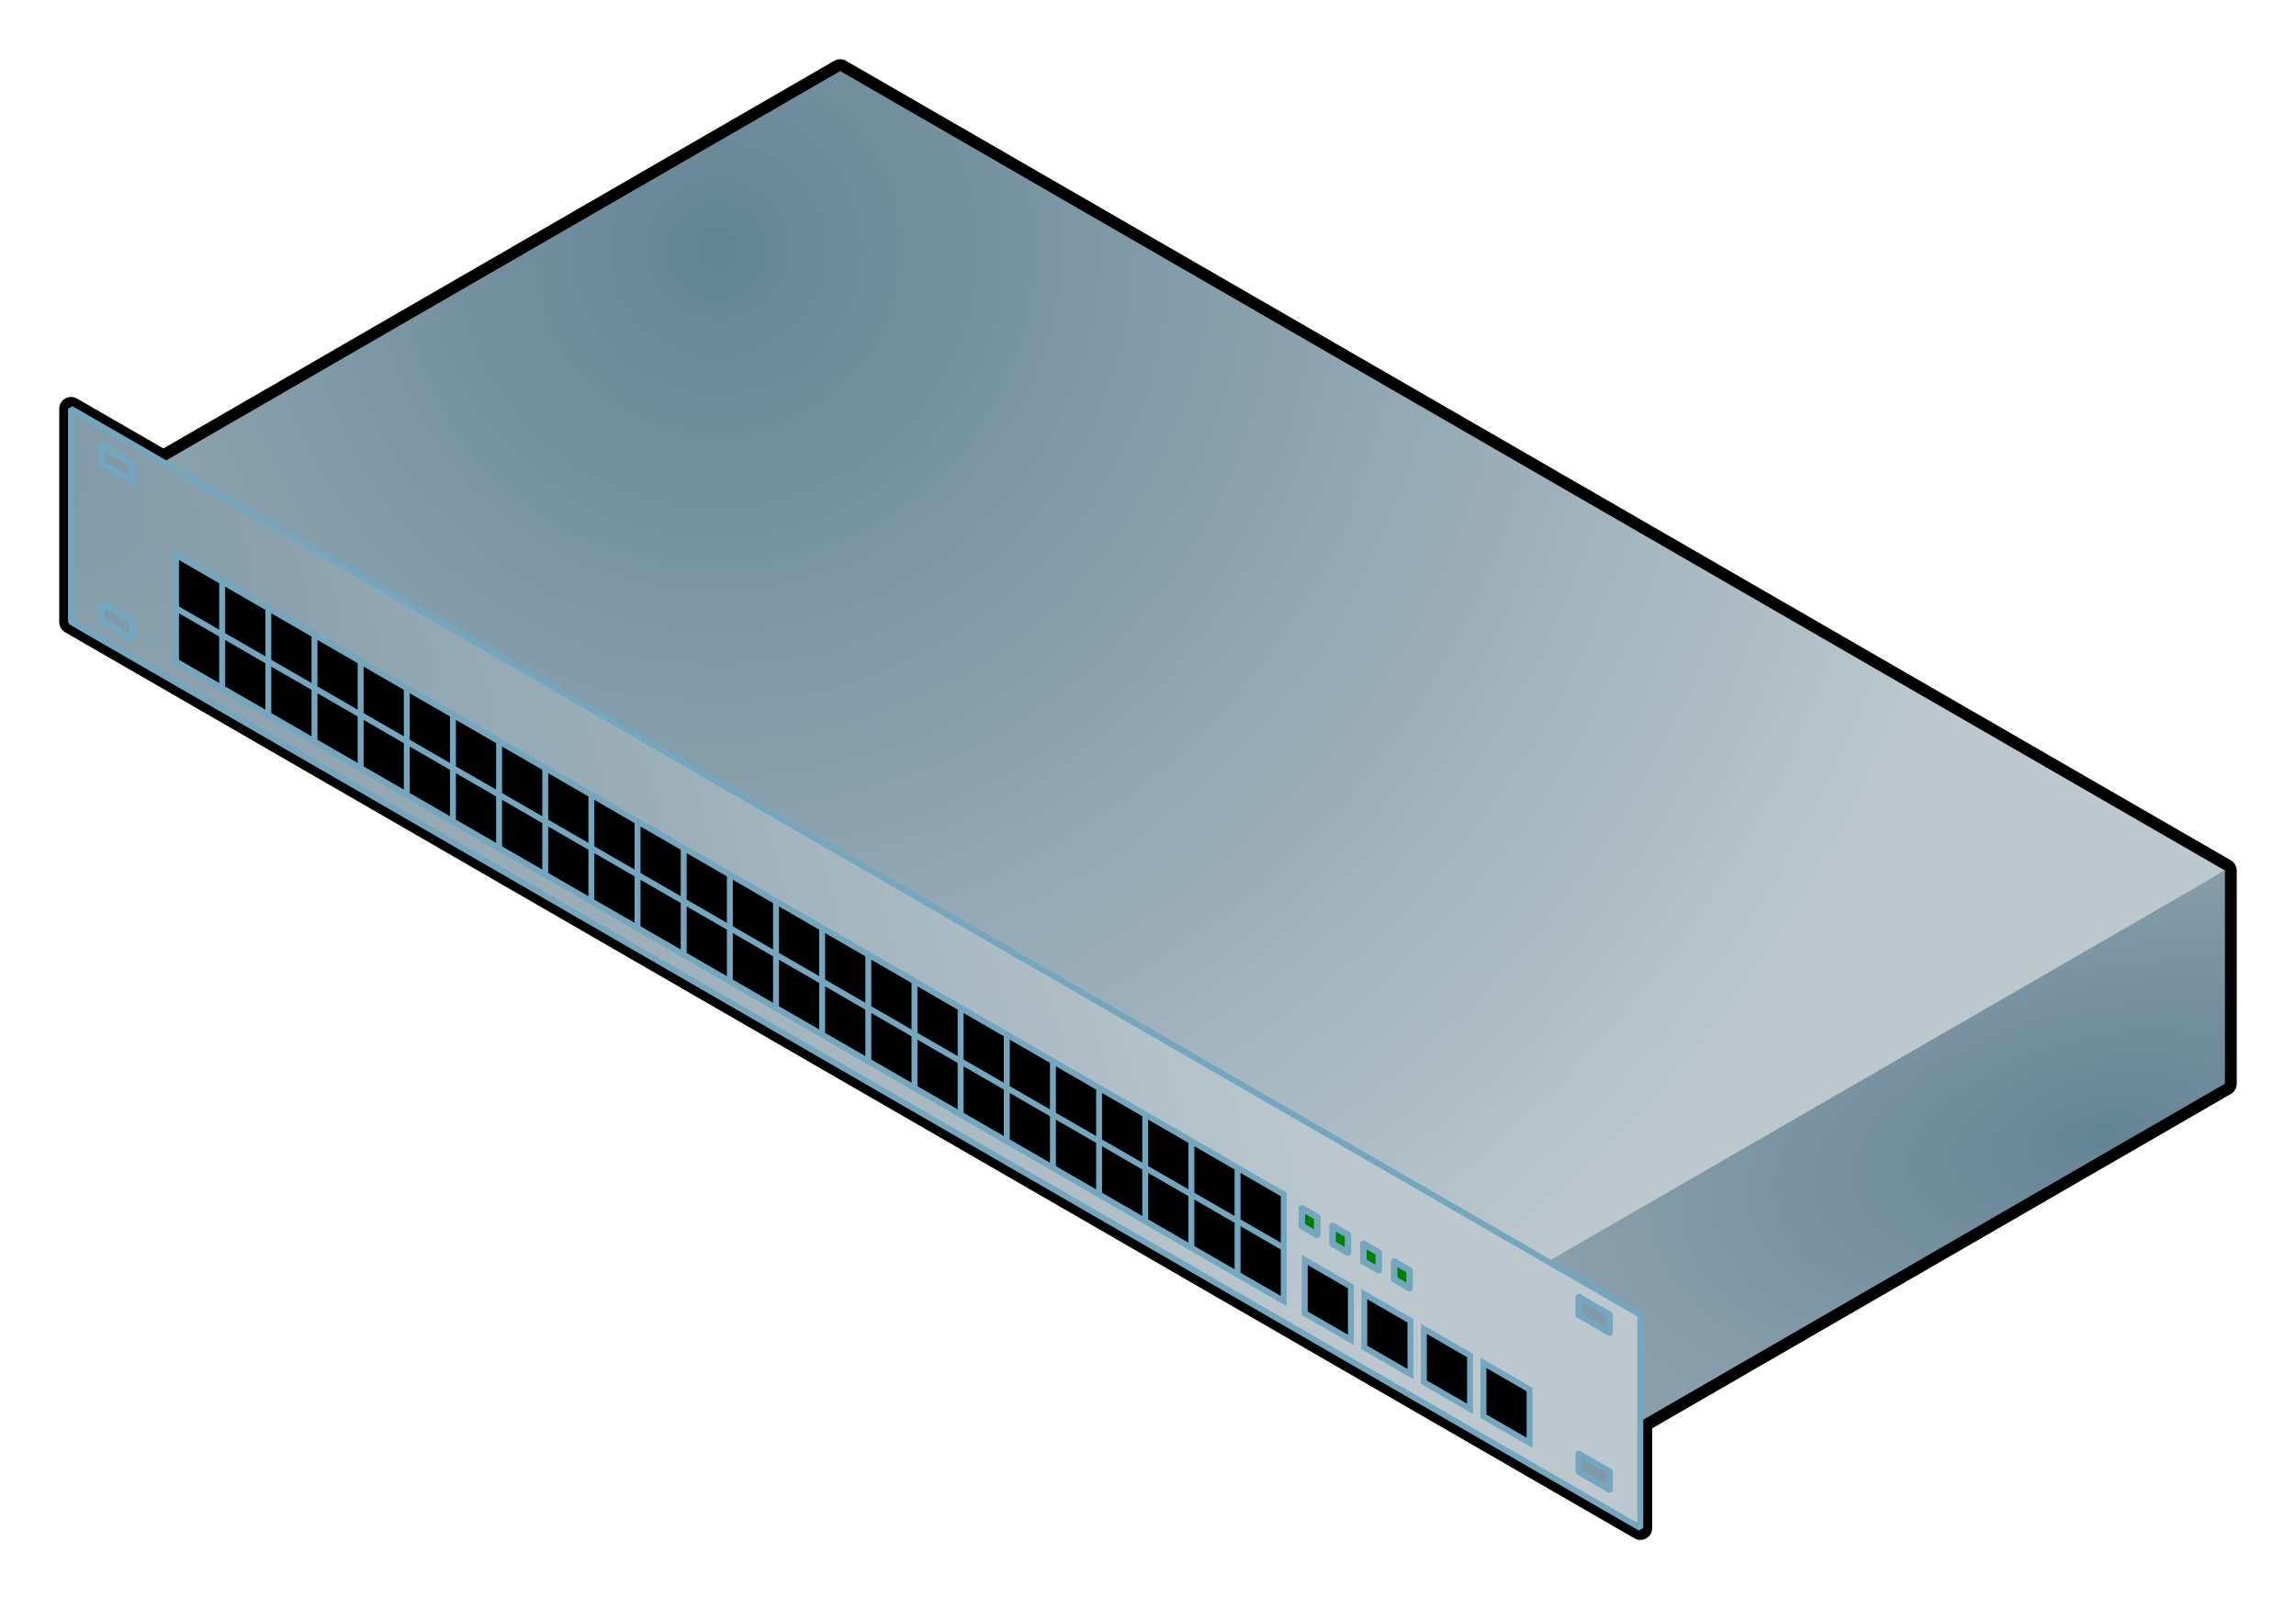
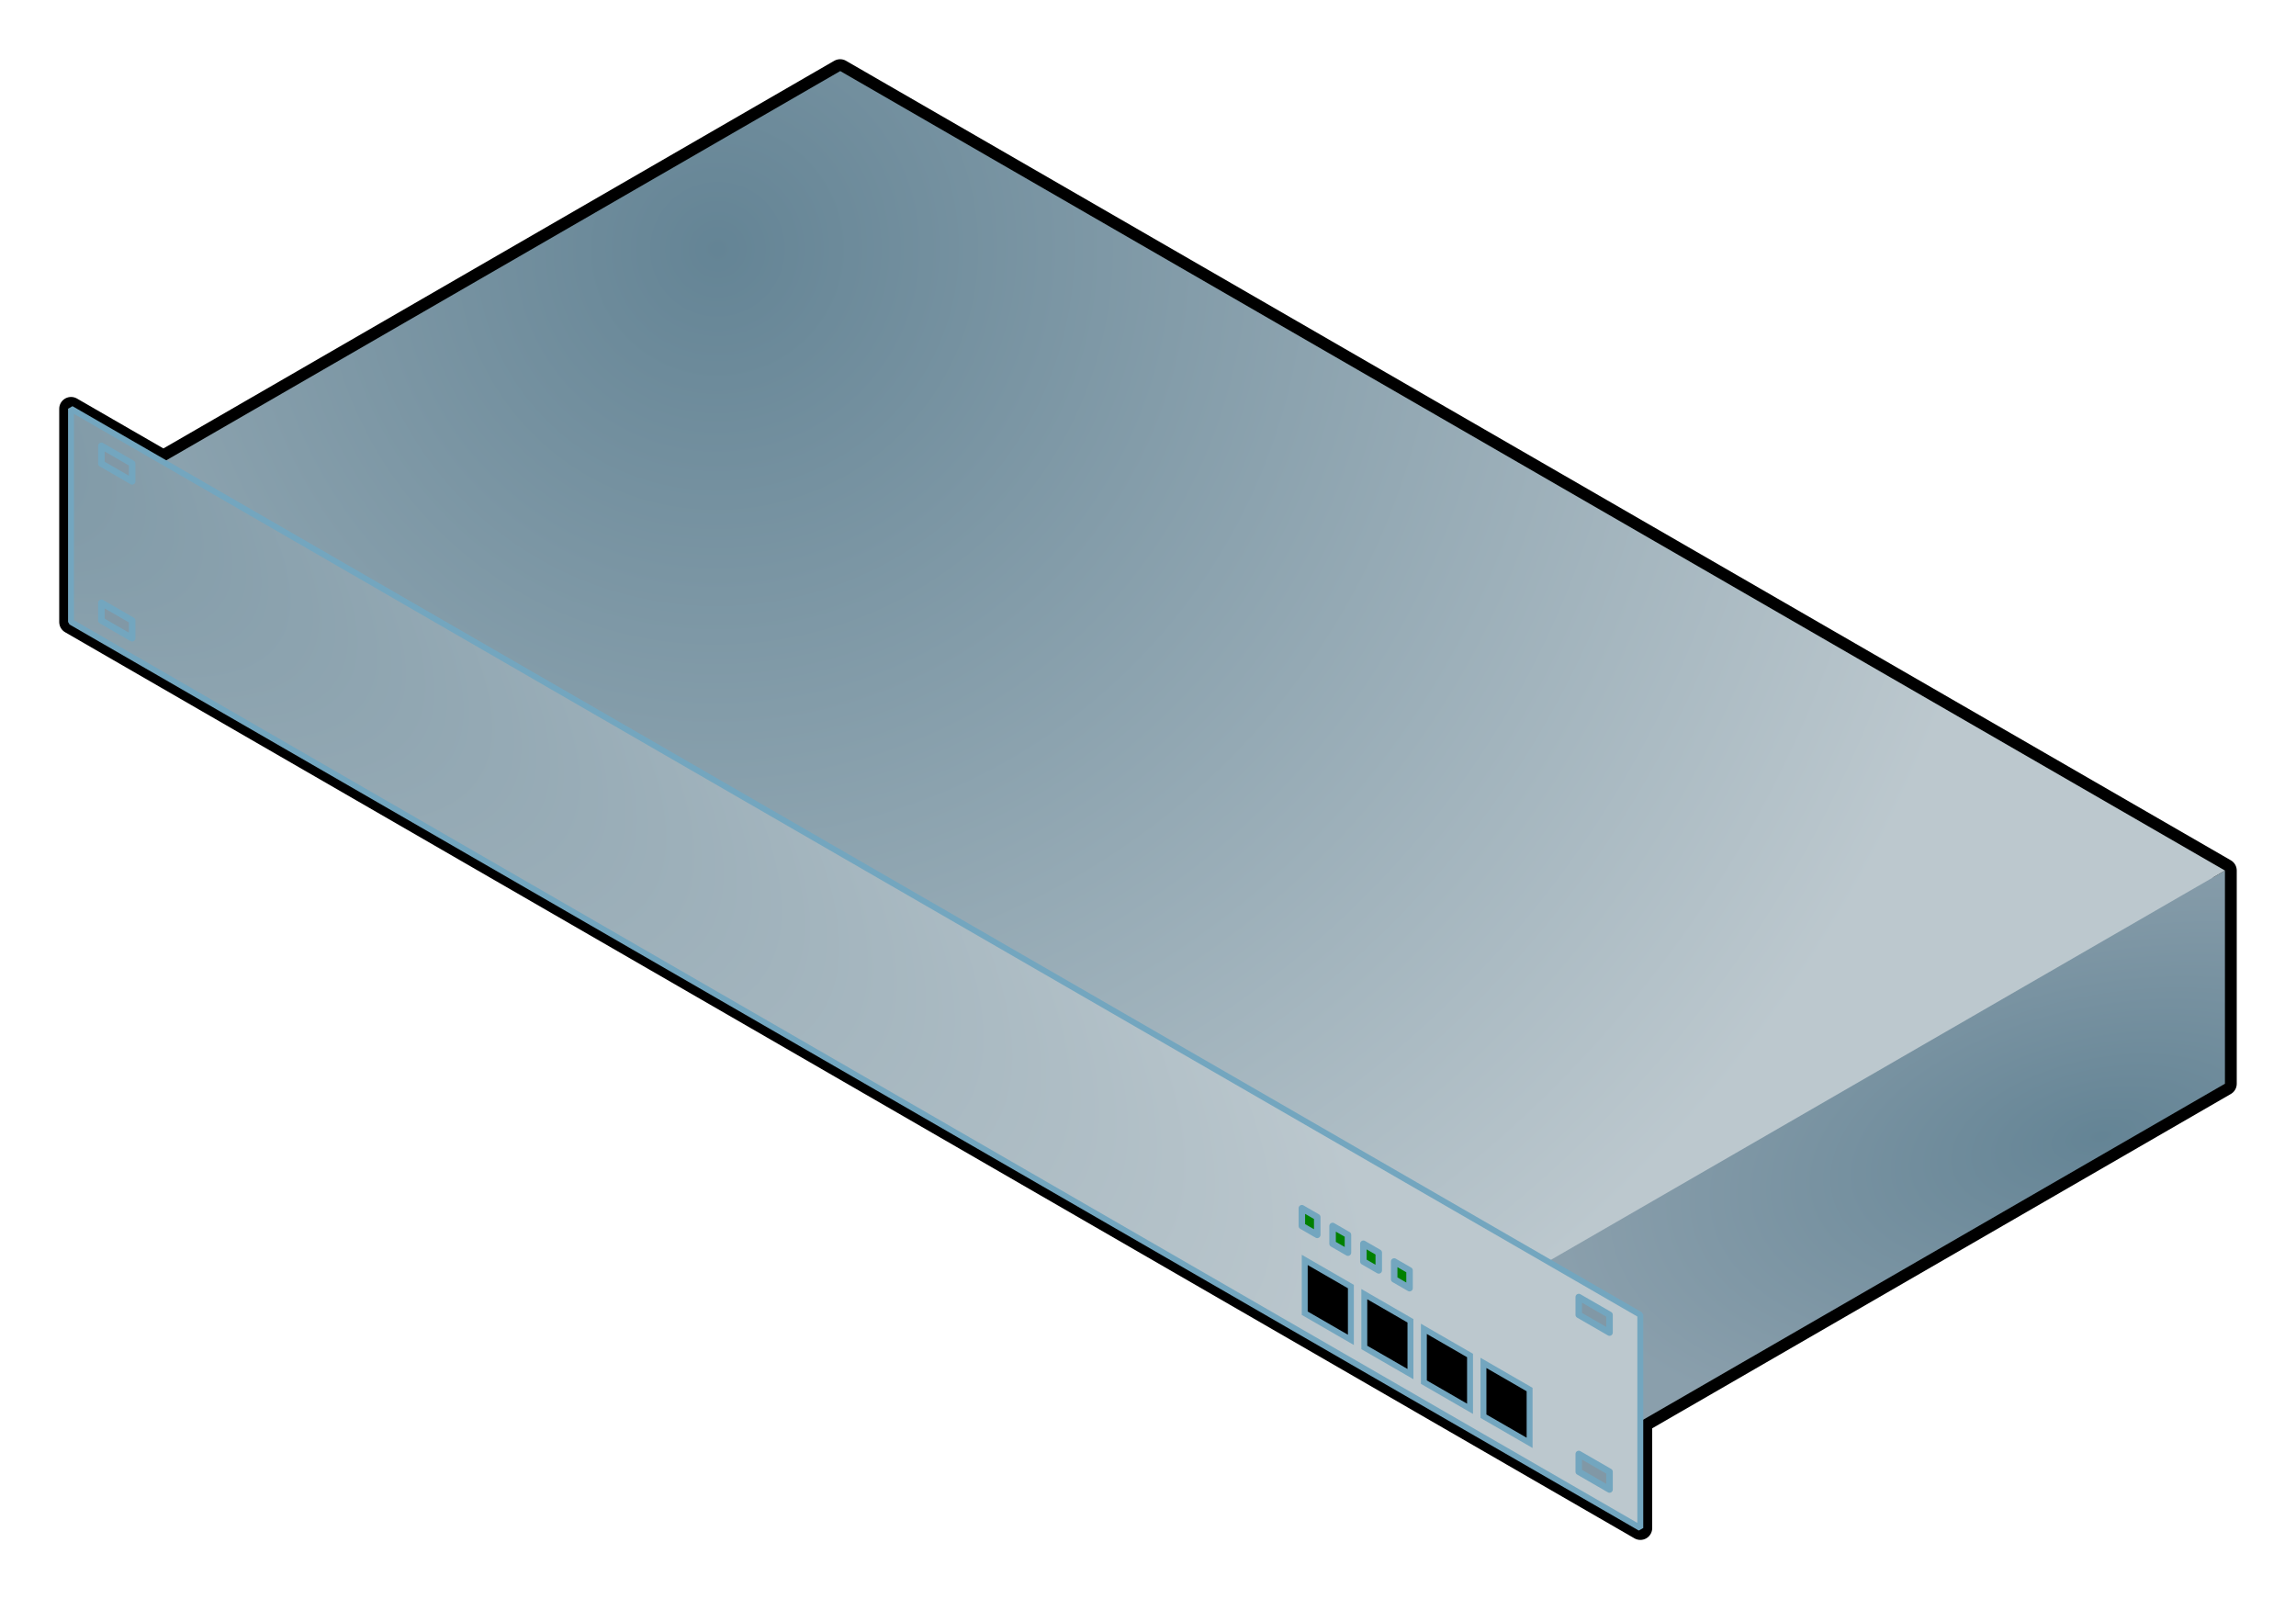
<svg xmlns="http://www.w3.org/2000/svg" xmlns:ns1="http://sodipodi.sourceforge.net/DTD/sodipodi-0.dtd" xmlns:ns2="http://www.inkscape.org/namespaces/inkscape" xmlns:xlink="http://www.w3.org/1999/xlink" id="svg2993" ns1:docname="Dell Powerconnect 6248.svg" viewBox="0 0 387.72 270.03" version="1.1" ns2:version="0.48.2 r9819">
  <defs id="defs2995">
    <linearGradient id="linearGradient4067">
      <stop id="stop4069" style="stop-color:#648495" offset="0" />
      <stop id="stop4071" style="stop-color:#bcc8ce" offset="1" />
    </linearGradient>
    <radialGradient id="radialGradient4057" gradientUnits="userSpaceOnUse" cy="197.97" cx="408.25" gradientTransform="matrix(-.21 -.978 1.924 -.413 108.41 672.85)" r="47.265" ns2:collect="always">
      <stop id="stop4041" style="stop-color:#648495" offset="0" />
      <stop id="stop4043" style="stop-color:#8a9fac" offset="1" />
    </radialGradient>
    <radialGradient id="radialGradient4065" xlink:href="#linearGradient4067" gradientUnits="userSpaceOnUse" cy="-23.273" cx="181.55" gradientTransform="matrix(.856 1.041 -1.044 .859 -9.799 -126.92)" r="164.18" ns2:collect="always" />
    <radialGradient id="radialGradient4079" xlink:href="#linearGradient4067" gradientUnits="userSpaceOnUse" cy="53.578" cx="14.612" gradientTransform="matrix(2.461 1.692 -.405 .589 -65.264 -48.74)" r="133" ns2:collect="always" />
    <radialGradient id="radialGradient5729" gradientUnits="userSpaceOnUse" cy="197.97" cx="408.25" gradientTransform="matrix(-.21 -.978 1.924 -.413 58.07 657.85)" r="47.265" ns2:collect="always">
      <stop id="stop4041-7" style="stop-color:#648495" offset="0" />
      <stop id="stop4043-0" style="stop-color:#8a9fac" offset="1" />
    </radialGradient>
  </defs>
  <ns1:namedview id="namedview2997" fit-margin-left="10" ns2:showpageshadow="false" ns2:zoom="2" borderopacity="1.0" ns2:current-layer="layer5" ns2:cx="144.68014" ns2:cy="102.33907" ns2:window-maximized="1" showgrid="true" fit-margin-right="10" units="px" ns2:document-units="px" bordercolor="#666666" ns2:window-x="0" ns2:window-y="24" fit-margin-bottom="10" ns2:window-width="1920" ns2:pageopacity="0.0" ns2:pageshadow="2" pagecolor="#ffffff" ns2:snap-object-midpoints="true" ns2:window-height="1056" fit-margin-top="10">
    <ns2:grid id="grid3002" opacity=".125" color="#0000ff" enabled="true" spacingy="3px" visible="true" snapvisiblegridlinesonly="true" units="px" type="axonomgrid" empspacing="6" />
  </ns1:namedview>
  <g id="layer14" ns2:label="outline" ns2:groupmode="layer" transform="translate(1.594 15)">
    <path id="path3136-8" style="stroke-linejoin:round;stroke:#000000;stroke-linecap:round;stroke-width:4;fill:url(#radialGradient5729)" ns2:connector-curvature="0" d="m140.28-3-114.28 66.031l-15.594-9v36l249.41 144 15.594 9v-18l98.71-57.03v-36l-233.84-135z" />
  </g>
  <g id="layer5" ns2:label="side panel" ns2:groupmode="layer" transform="translate(-48.75)">
    <path id="path3136" ns1:nodetypes="ccccc" style="fill:url(#radialGradient4057)" ns2:connector-curvature="0" d="m310.16 213.02 114.31-66.02v36l-114.31 66.016z" />
  </g>
  <g id="layer6" ns2:label="top" ns2:groupmode="layer" transform="translate(-48.75)">
    <path id="path3161" ns1:nodetypes="ccccc" style="fill:url(#radialGradient4065)" ns2:connector-curvature="0" d="m424.47 147-233.83-135-114.31 66.017 233.83 135z" />
  </g>
  <g id="layer4" ns2:label="front panel" ns2:groupmode="layer" transform="translate(-48.75)">
    <path id="path3133" ns1:nodetypes="ccccc" style="stroke:#73a6bf;stroke-miterlimit:1;fill:url(#radialGradient4079)" ns2:connector-curvature="0" d="m60.741 105.02 265 153v-36l-265-153z" />
  </g>
  <g id="layer11" ns2:label="ports" transform="translate(-48.75)" ns2:groupmode="layer" ns1:insensitive="true">
-     <path id="path4827-57-4" style="stroke:#73a6bf;stroke-width:1px;fill:#000000" ns2:connector-curvature="0" d="m257.73 197.2v18m-7.794-22.5v18m-7.794-22.5v18m-7.794-22.5v18m-7.794-22.5v18m-7.794-22.5v18m-7.794-22.5v18m-7.794-22.5v18m-7.794-22.5v18m-7.794-22.5v18m-7.794-22.5v18m-7.794-22.5v18m-7.794-22.5v18m-7.794-22.5v18m-7.794-22.5v18m-7.794-22.5v18m-7.794-22.5v18m-7.794-22.5v18m-7.794-22.5v18m-7.794-22.5v18m-7.794-22.5v18m-7.794-22.5v18m-7.794-22.5v18m-7.794-13.5 187.06 108m-0 9-187.06-108v-18l187.06 108z" />
-   </g>
+     </g>
  <g id="layer12" ns2:label="special ports &amp; holes" transform="translate(-48.75)" ns2:groupmode="layer" ns1:insensitive="true">
    <path id="path5393" style="stroke:#73a6bf;stroke-width:1px;fill:#000000" ns2:connector-curvature="0" d="m276.87 226.25-7.794-4.5v-9l7.794 4.5z" />
    <path id="path5393-2" style="stroke:#73a6bf;stroke-width:1px;fill:#000000" ns2:connector-curvature="0" d="m286.93 232.03-7.794-4.5v-9l7.794 4.5z" />
    <path id="path5393-5" style="stroke:#73a6bf;stroke-width:1px;fill:#000000" ns2:connector-curvature="0" d="m296.99 237.89-7.794-4.5v-9l7.794 4.5z" />
    <path id="path5393-21" style="stroke:#73a6bf;stroke-width:1px;fill:#000000" ns2:connector-curvature="0" d="m307.05 243.64-7.794-4.5v-9l7.794 4.5z" />
    <path id="path5449" style="stroke-linejoin:round;stroke:#73a6bf;stroke-width:1.1;fill:#008000" ns2:connector-curvature="0" d="m268.59 204.02v3l2.598 1.5v-3z" />
    <path id="path5449-2" style="stroke-linejoin:round;stroke:#73a6bf;stroke-width:1.1;fill:#008000" ns2:connector-curvature="0" d="m273.78 207.02v3l2.598 1.5v-3z" />
    <path id="path5449-7" style="stroke-linejoin:round;stroke:#73a6bf;stroke-width:1.1;fill:#008000" ns2:connector-curvature="0" d="m278.98 210.02v3l2.598 1.5v-3z" />
    <path id="path5449-6" style="stroke-linejoin:round;stroke:#73a6bf;stroke-width:1.1;fill:#008000" ns2:connector-curvature="0" d="m284.18 213.02v3l2.598 1.5v-3z" />
    <path id="path5449-6-5" ns1:nodetypes="ccccc" style="stroke-linejoin:round;stroke:#73a6bf;stroke-linecap:round;stroke-width:1.1;fill:#8198a6" ns2:connector-curvature="0" d="m315.35 219.02v3l5.196 3v-3z" />
    <path id="path5449-6-5-8" ns1:nodetypes="ccccc" style="stroke-linejoin:round;stroke:#73a6bf;stroke-linecap:round;stroke-width:1.1;fill:#8198a6" ns2:connector-curvature="0" d="m315.35 245.52v3l5.196 3v-3z" />
    <path id="path5449-6-5-4" ns1:nodetypes="ccccc" style="stroke-linejoin:round;stroke:#73a6bf;stroke-linecap:round;stroke-width:1.1;fill:#8198a6" ns2:connector-curvature="0" d="m65.869 75.282v3l5.196 3v-3z" />
    <path id="path5449-6-5-8-9" ns1:nodetypes="ccccc" style="stroke-linejoin:round;stroke:#73a6bf;stroke-linecap:round;stroke-width:1.1;fill:#8198a6" ns2:connector-curvature="0" d="m65.869 101.78v3l5.196 3v-3z" />
  </g>
</svg>